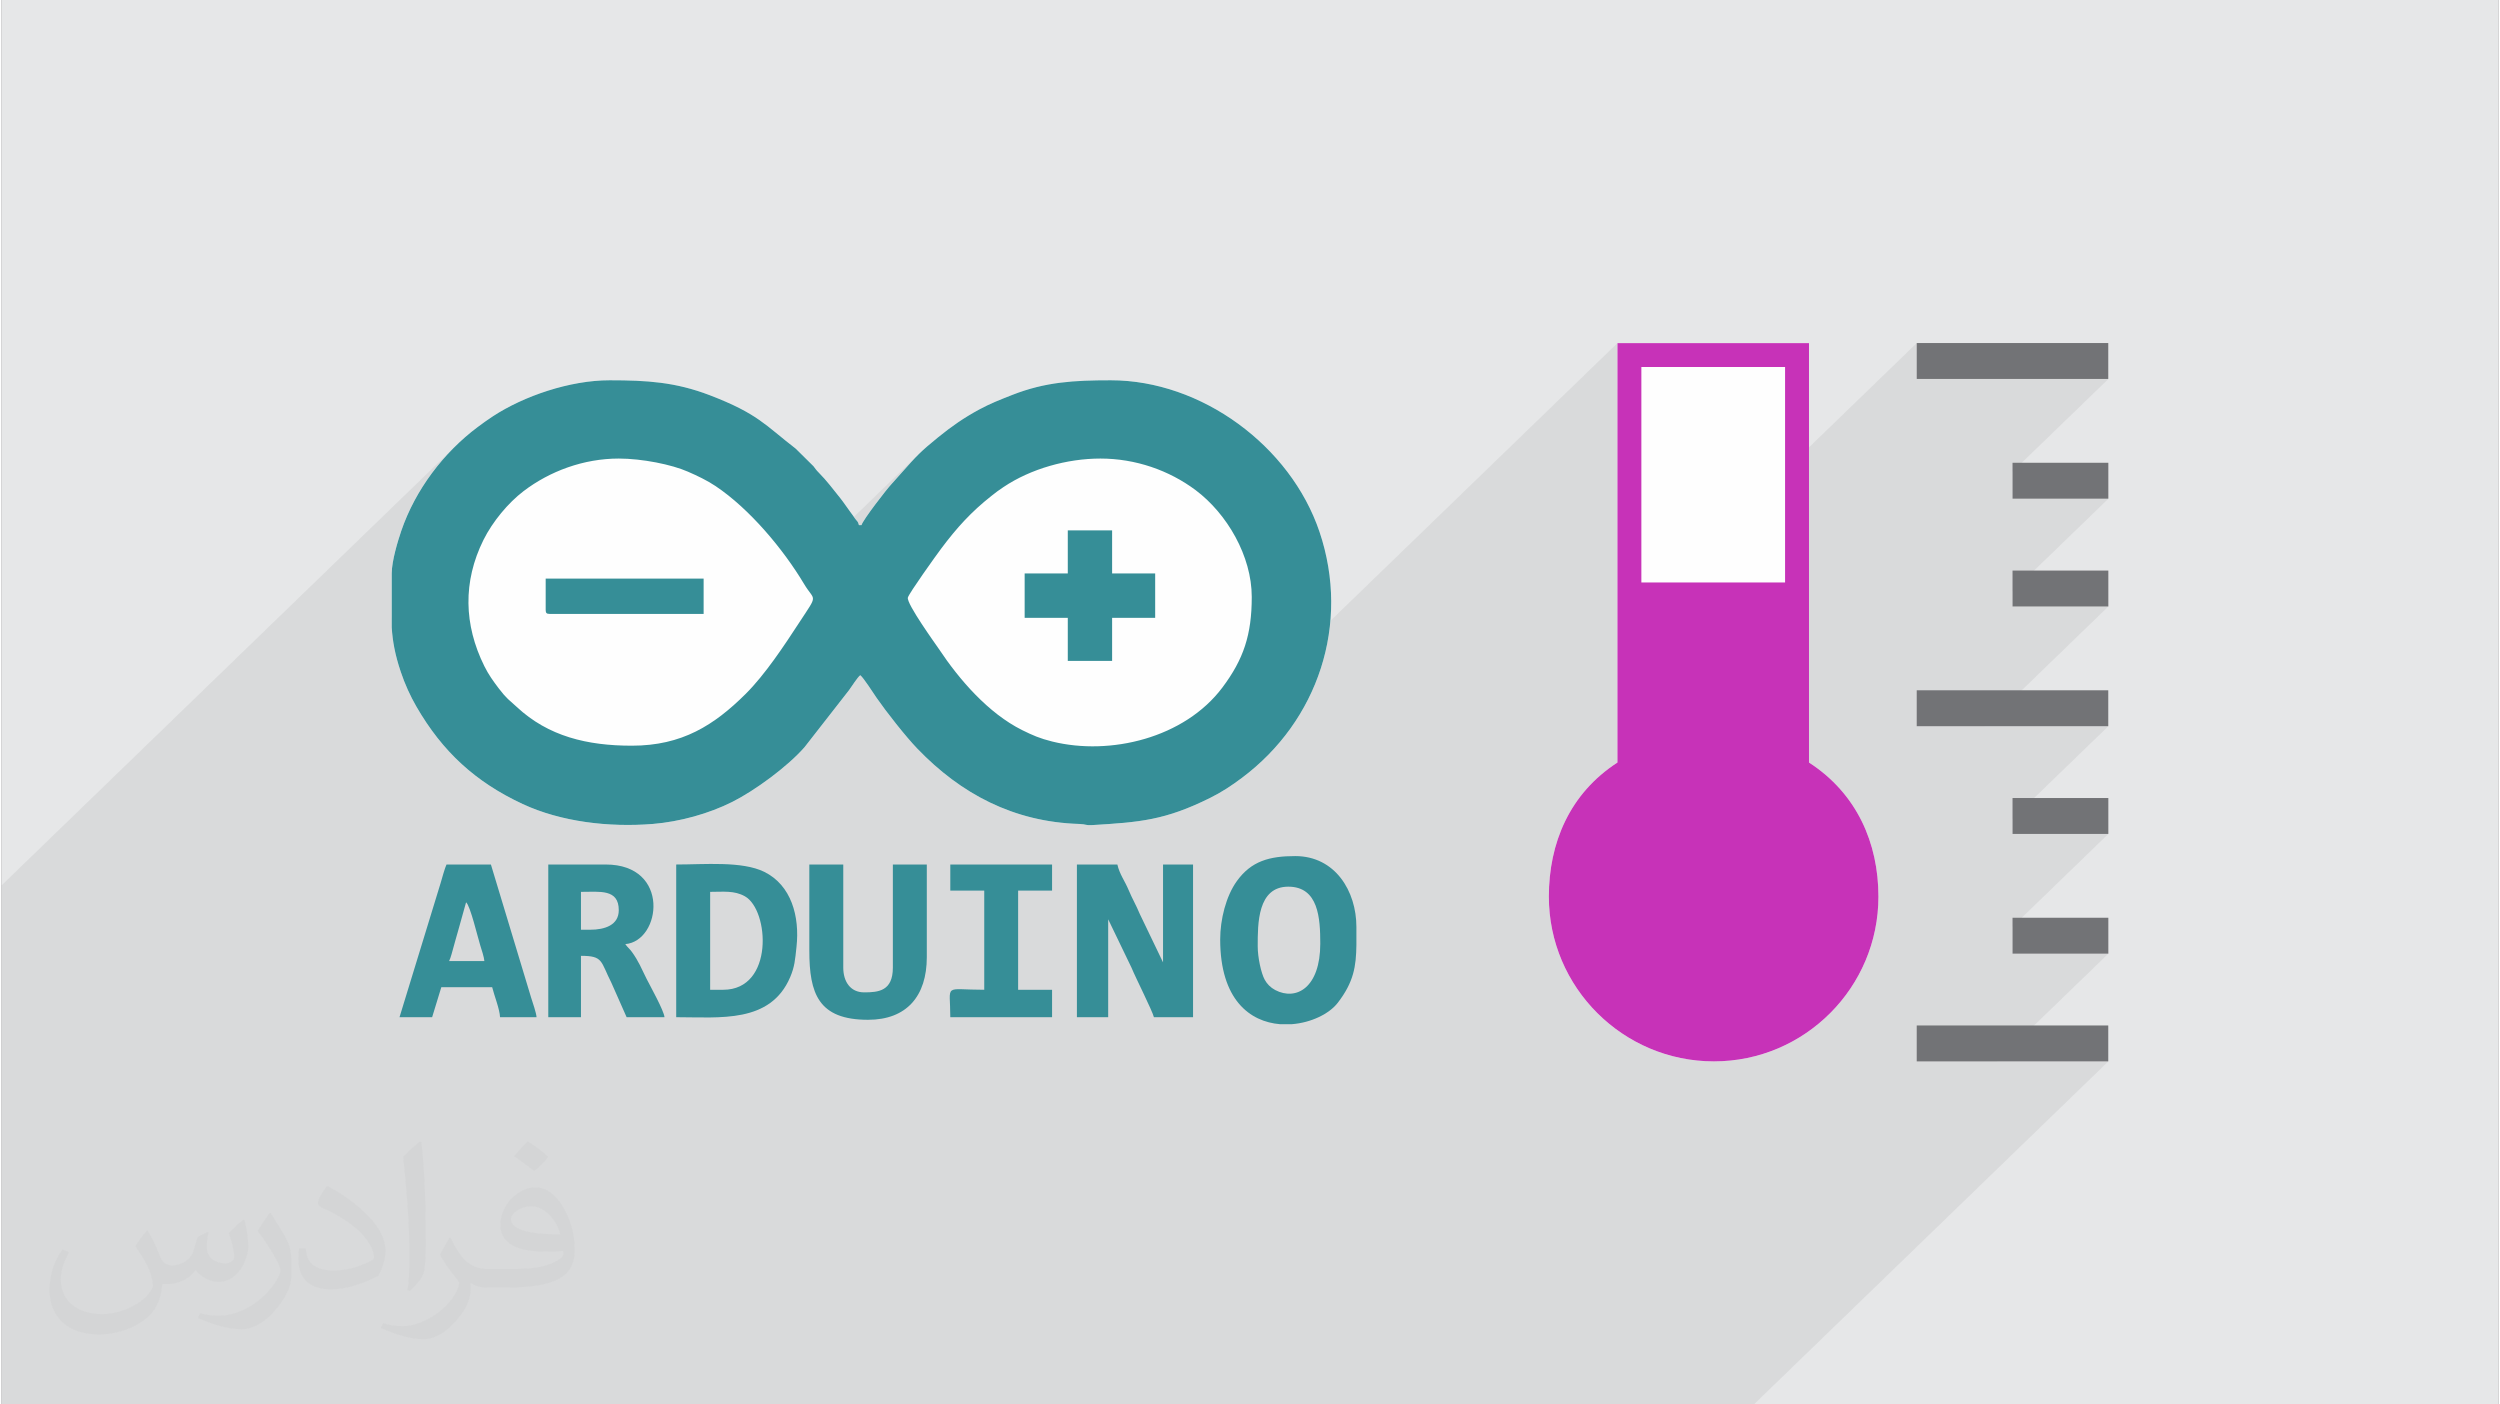
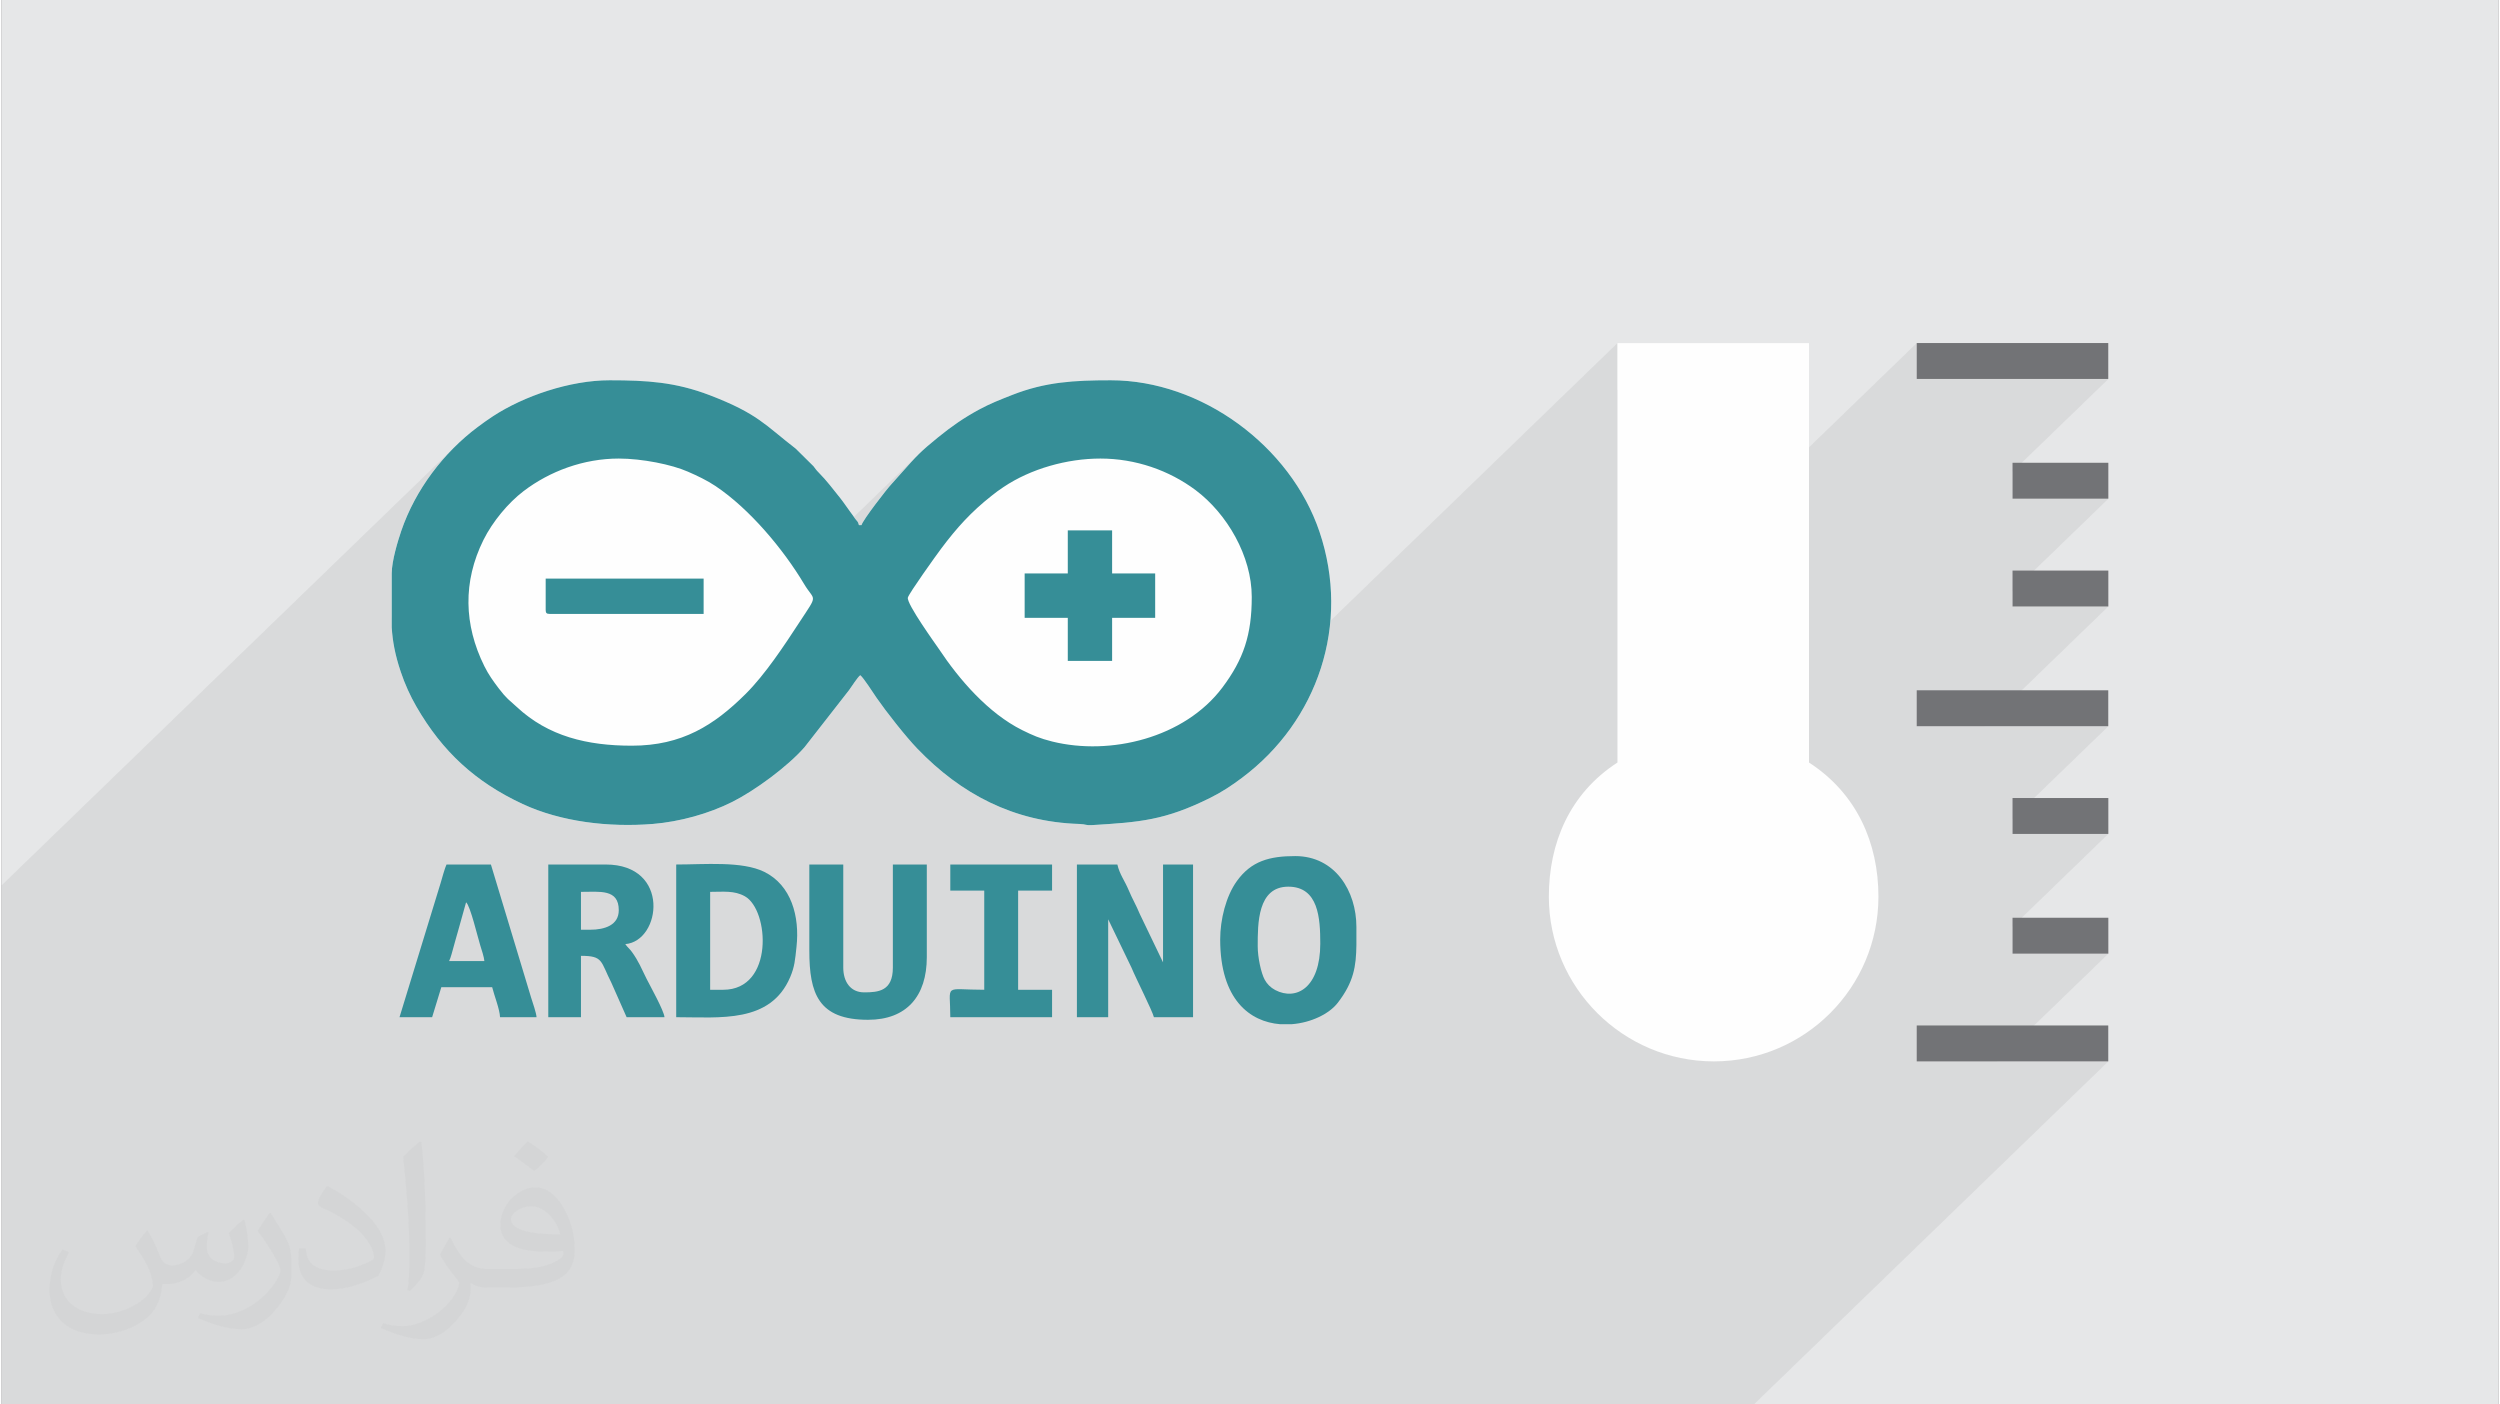
<svg xmlns="http://www.w3.org/2000/svg" xml:space="preserve" width="356px" height="200px" version="1.0" shape-rendering="geometricPrecision" text-rendering="geometricPrecision" image-rendering="optimizeQuality" fill-rule="evenodd" clip-rule="evenodd" viewBox="0 0 35600 20025">
  <rect x="0" y="0" width="35600" height="20025" fill="#808080" stroke="none" />
  <g id="Layer_x0020_1">
    <g id="_2493583865264">
-       <path fill="#E6E7E8" d="M0 0l35600 0 0 20025 -35600 0 0 -20025z" />
+       <path fill="#E6E7E8" d="M0 0l35600 0 0 20025 -35600 0 0 -20025" />
      <path fill="#373435" fill-opacity="0.078" d="M24983 20025l5055 -4892 -1588 0 1588 -1536 -1366 0 0 -385 1366 -1322 -1366 0 0 -215 1366 -1321 -1764 0 1764 -1707 -1366 0 0 -215 1366 -1321 -1366 0 0 -386 1366 -1321 -2732 0 0 -512 -3527 3413 -399 0 0 -3072 -341 330 0 -671 -7072 6843 -73 6 -113 8 -120 8 -127 8 -24 0 -20 -1 -17 -2 -15 -3 -17 -3 -19 -4 0 0 1758 -1701 -128 108 -137 97 -145 86 -151 75 -157 64 -162 53 -164 43 -167 32 -168 21 -168 10 -168 -1 -165 -11 -161 -22 -157 -33 -65 -17 -58 -17 -54 -18 -50 -18 -26 -11 1105 -1069 0 -20 614 -594 0 -633 -614 0 0 -614 -632 0 -1802 1743 -37 -54 -32 -45 -57 -83 -74 -107 -81 -121 -78 -122 -66 -111 -43 -88 -10 -54 22 -44 50 -79 68 -102 79 -115 81 -115 75 -106 61 -84 39 -53 83 -108 82 -103 83 -97 85 -94 89 -90 -4568 4420 -85 6 -119 4 -119 2 -120 -2 -121 -5 -2 0 1925 -1862 -84 81 -85 79 -86 74 -87 69 -89 66 -91 61 -93 56 -96 51 -100 46 -102 40 -107 35 -111 29 -115 22 -120 17 -126 10 -106 3 3249 -3145 22 -44 45 -71 62 -87 70 -95 71 -95 67 -84 53 -66 34 -39 158 -177 68 -77 59 -65 54 -58 53 -54 -4290 4152 -35 -1 -114 -9 -113 -12 -110 -17 -109 -20 -106 -25 -31 -9 1841 -1781 0 -503 -2252 0 -993 961 -17 -48 -31 -112 -25 -113 -19 -112 -11 -113 -5 -113 2 -114 9 -113 16 -113 23 -113 31 -112 37 -113 44 -112 52 -112 53 -98 60 -97 67 -96 72 -92 76 -88 79 -82 -1715 1661 0 -630 3 -71 11 -78 16 -82 19 -84 22 -82 23 -78 22 -71 20 -61 40 -110 45 -107 49 -106 53 -105 57 -102 61 -100 65 -98 68 -96 72 -93 74 -90 78 -87 80 -84 -6441 6233 0 7401 24983 0zm-1944 -15133l0 0 0 0z" />
      <g>
        <path fill="#FEFEFE" d="M25770 10872l0 -5980 -2731 0 0 5980c-683,442 -978,1149 -978,1912 0,1296 1058,2349 2353,2349 1296,0 2346,-1053 2346,-2349 0,-763 -307,-1470 -990,-1912z" />
        <path fill="#368E97" d="M15332 14503l446 0 0 -1396 333 691c56,138 298,616 319,705l558 0 0 -2177 -428 0 0 1395 -332 -691c-52,-126 -105,-212 -160,-343 -54,-130 -127,-220 -159,-361l-577 0 0 2177z" />
        <path fill="#368E97" d="M10289 14112l-186 0 0 -1396c187,0 343,-22 495,63 349,195 419,1333 -309,1333zm-670 391c624,0 1343,91 1625,-571 63,-149 70,-243 90,-431 48,-436 -74,-881 -461,-1071 -317,-155 -851,-104 -1254,-104l0 2177z" />
        <path fill="#368E97" d="M8391 13256l-130 0 0 -540c268,0 539,-45 539,261 0,212 -196,279 -409,279zm-596 1247l466 0 0 -875c320,0 277,75 434,385l217 490 540 0c-8,-94 -202,-441 -255,-546 -74,-149 -113,-251 -210,-385 -34,-47 -62,-64 -94,-111 512,-43 649,-1135 -279,-1135l-819 0 0 2177z" />
        <path fill="#368E97" d="M6623 12865c59,43 170,514 203,617 18,57 53,162 58,221l-503 0c27,-56 42,-128 63,-199 23,-81 37,-137 61,-217l118 -422zm-949 1638l465 0 131 -428 725 0c27,112 109,317 112,428l521 0c-5,-63 -55,-210 -77,-277l-574 -1900 -633 0c-22,45 -67,205 -85,268l-585 1909z" />
        <path fill="#368E97" d="M11517 13554c0,611 128,986 837,986 552,0 838,-339 838,-893l0 -1321 -484 0 0 1470c0,334 -205,353 -409,353 -198,0 -298,-155 -298,-353l0 -1470 -484 0 0 1228z" />
        <path fill="#368E97" d="M13527 12698l484 0 0 1414c-593,0 -484,-100 -484,391l1451 0 0 -391 -484 0 0 -1414 484 0 0 -372 -1451 0 0 372z" />
        <path fill="#FEFEFE" d="M5563 8949l0 -773c0,-177 86,-460 136,-607 201,-587 604,-1117 1089,-1480 76,-57 135,-99 218,-154 439,-287 1094,-513 1664,-513 536,0 937,26 1425,212 693,266 791,426 1228,763l253 250c33,42 35,51 76,92 111,111 205,238 306,363 51,64 91,127 141,194 29,37 45,63 70,98 35,48 39,33 55,93l37 0c21,-77 367,-522 424,-581l158 -177c197,-222 258,-290 510,-494 193,-156 365,-277 589,-398 158,-85 290,-136 465,-205 475,-187 883,-210 1409,-210 1290,0 2561,934 2975,2161 444,1318 -24,2697 -1104,3506 -151,113 -286,203 -457,288 -641,318 -999,347 -1696,388 -72,4 -77,-14 -164,-17 -940,-28 -1693,-429 -2313,-1074 -168,-174 -447,-531 -580,-723 -49,-71 -188,-290 -234,-324 -39,29 -120,158 -160,213l-636 815c-243,277 -707,617 -1028,778 -334,168 -747,283 -1136,315 -622,50 -1307,-30 -1854,-285 -670,-312 -1142,-744 -1514,-1388 -87,-151 -164,-318 -225,-501 -81,-242 -115,-435 -127,-625z" />
        <path fill="#368E97" d="M17910 13494c0,-324 -4,-852 436,-852 431,0 456,449 456,812 0,628 -342,819 -642,662 -69,-37 -117,-87 -150,-147 -53,-96 -100,-323 -100,-475zm1407 -278l0 257c-4,304 -37,528 -266,825 -121,157 -379,284 -657,305l-165 0c-430,-35 -854,-349 -854,-1208 0,-284 82,-617 238,-833 205,-285 465,-356 832,-356 569,0 872,499 872,1010z" />
        <g>
          <path fill="#368E97" d="M15667 6538c502,0 979,168 1356,449 451,338 802,942 802,1524 0,541 -117,889 -419,1292 -541,720 -1599,974 -2424,770 -181,-45 -280,-89 -432,-164 -479,-239 -893,-715 -1187,-1158 -41,-61 -464,-646 -441,-731 16,-62 410,-612 475,-698 223,-298 428,-524 717,-752 67,-53 101,-79 172,-126 389,-261 907,-406 1381,-406zm-10104 2411l0 -773c0,-177 86,-460 136,-607 201,-587 604,-1117 1089,-1480 76,-57 135,-99 218,-154 439,-287 1094,-513 1664,-513 536,0 937,26 1425,212 693,266 791,426 1228,763l253 250c33,42 35,51 76,92 111,111 205,238 306,363 51,64 91,127 141,194 29,37 45,63 70,98 35,48 39,33 55,93l37 0c21,-77 367,-522 424,-581l158 -177c197,-222 258,-290 510,-494 193,-156 365,-277 589,-398 158,-85 290,-136 465,-205 475,-187 883,-210 1409,-210 1290,0 2561,934 2975,2161 444,1318 -24,2697 -1104,3506 -151,113 -286,203 -457,288 -641,318 -999,347 -1696,388 -72,4 -77,-14 -164,-17 -940,-28 -1693,-429 -2313,-1074 -168,-174 -447,-531 -580,-723 -49,-71 -188,-290 -234,-324 -39,29 -120,158 -160,213l-636 815c-243,277 -707,617 -1028,778 -334,168 -747,283 -1136,315 -622,50 -1307,-30 -1854,-285 -670,-312 -1142,-744 -1514,-1388 -87,-151 -164,-318 -225,-501 -81,-242 -115,-435 -127,-625zm3423 1683c-634,0 -1192,-133 -1642,-554 -105,-98 -138,-109 -256,-264 -79,-105 -143,-192 -205,-317 -292,-589 -307,-1204 -12,-1799 130,-261 352,-528 571,-695 374,-285 857,-465 1358,-465 331,0 756,85 986,187 140,61 271,124 392,204 489,327 969,903 1264,1397 153,256 207,129 -66,546 -216,331 -489,745 -766,1021 -449,446 -907,739 -1624,739z" />
          <path fill="#368E97" d="M15202 8176l-615 0 0 633 615 0 0 614 632 0 0 -614 614 0 0 -633 -614 0 0 -614 -632 0 0 614z" />
          <path fill="#368E97" d="M7758 8697c0,43 13,56 56,56l2196 0 0 -503 -2252 0 0 447z" />
        </g>
-         <path fill="#C732B8" d="M25770 10872l0 -5980 -2731 0 0 5980c-683,442 -978,1149 -978,1912 0,1295 1058,2349 2353,2349 1296,0 2346,-1054 2346,-2349 0,-763 -307,-1470 -990,-1912zm-341 -2567l-2049 0 0 -3072 2049 0 0 3072z" />
        <rect fill="#727376" x="27306" y="14621" width="2731" height="512" />
        <rect fill="#727376" x="28672" y="13085" width="1366" height="512" />
        <rect fill="#727376" x="28672" y="11378" width="1366" height="512" />
        <rect fill="#727376" x="27306" y="9842" width="2731" height="512" />
        <rect fill="#727376" x="28672" y="8135" width="1366" height="512" />
        <rect fill="#727376" x="28672" y="6598" width="1366" height="512" />
        <rect fill="#727376" x="27306" y="4891" width="2731" height="512" />
      </g>
      <path fill="#373435" fill-opacity="0.031" d="M2082 17547c68,103 112,202 155,312 32,64 49,183 199,183 44,0 107,-14 163,-45 63,-33 111,-83 136,-159l60 -202 146 -72 10 10c-20,76 -25,149 -25,206 0,169 146,233 262,233 68,0 129,-33 129,-95 0,-80 -34,-216 -78,-338 68,-68 136,-136 214,-191l12 6c34,144 53,286 53,381 0,93 -41,196 -75,264 -70,132 -194,237 -344,237 -114,0 -241,-57 -328,-163l-5 0c-82,102 -209,194 -412,194l-63 0c-10,134 -39,229 -83,314 -121,237 -480,404 -818,404 -470,0 -706,-272 -706,-633 0,-223 73,-431 185,-578l92 38c-70,134 -117,261 -117,385 0,338 275,499 592,499 294,0 658,-187 724,-404 -25,-237 -114,-349 -250,-565 41,-72 94,-144 160,-221l12 0zm5421 -1274c99,62 196,136 291,220 -53,75 -119,143 -201,203 -95,-77 -190,-143 -287,-213 66,-74 131,-146 197,-210zm51 926c-160,0 -291,105 -291,183 0,167 320,219 703,217 -48,-196 -216,-400 -412,-400zm-359 895c208,0 390,-6 529,-41 155,-40 286,-118 286,-172 0,-14 0,-31 -5,-45 -87,8 -187,8 -274,8 -282,0 -498,-64 -583,-222 -21,-44 -36,-93 -36,-149 0,-153 66,-303 182,-406 97,-85 204,-138 313,-138 197,0 354,158 464,408 60,136 101,293 101,491 0,132 -36,243 -118,326 -153,148 -435,204 -867,204l-196 0 0 0 -51 0c-107,0 -184,-19 -245,-66l-10 0c3,25 5,49 5,72 0,97 -32,221 -97,320 -192,286 -400,410 -580,410 -182,0 -405,-70 -606,-161l36 -70c65,27 155,45 279,45 325,0 752,-313 805,-618 -12,-25 -34,-58 -65,-93 -95,-113 -155,-208 -211,-307 48,-95 92,-171 133,-240l17 -2c139,283 265,446 546,446l44 0 0 0 204 0zm-1408 299c24,-130 26,-276 26,-413l0 -202c0,-377 -48,-926 -87,-1283 68,-74 163,-160 238,-218l22 6c51,450 63,971 63,1452 0,126 -5,249 -17,340 -7,114 -73,200 -214,332l-31 -14zm-1449 -596c7,177 94,317 398,317 189,0 349,-49 526,-134 32,-14 49,-33 49,-49 0,-111 -85,-258 -228,-392 -139,-126 -323,-237 -495,-311 -59,-25 -78,-52 -78,-77 0,-51 68,-158 124,-235l19 -2c197,103 417,256 580,427 148,157 240,316 240,489 0,128 -39,249 -102,361 -216,109 -446,192 -674,192 -277,0 -466,-130 -466,-436 0,-33 0,-84 12,-150l95 0zm-501 -503l172 278c63,103 122,215 122,392l0 227c0,183 -117,379 -306,573 -148,132 -279,188 -400,188 -180,0 -386,-56 -624,-159l27 -70c75,20 162,37 269,37 342,-2 692,-252 852,-557 19,-35 26,-68 26,-91 0,-35 -19,-74 -34,-109 -87,-165 -184,-315 -291,-454 56,-88 112,-173 173,-257l14 2z" />
    </g>
  </g>
</svg>